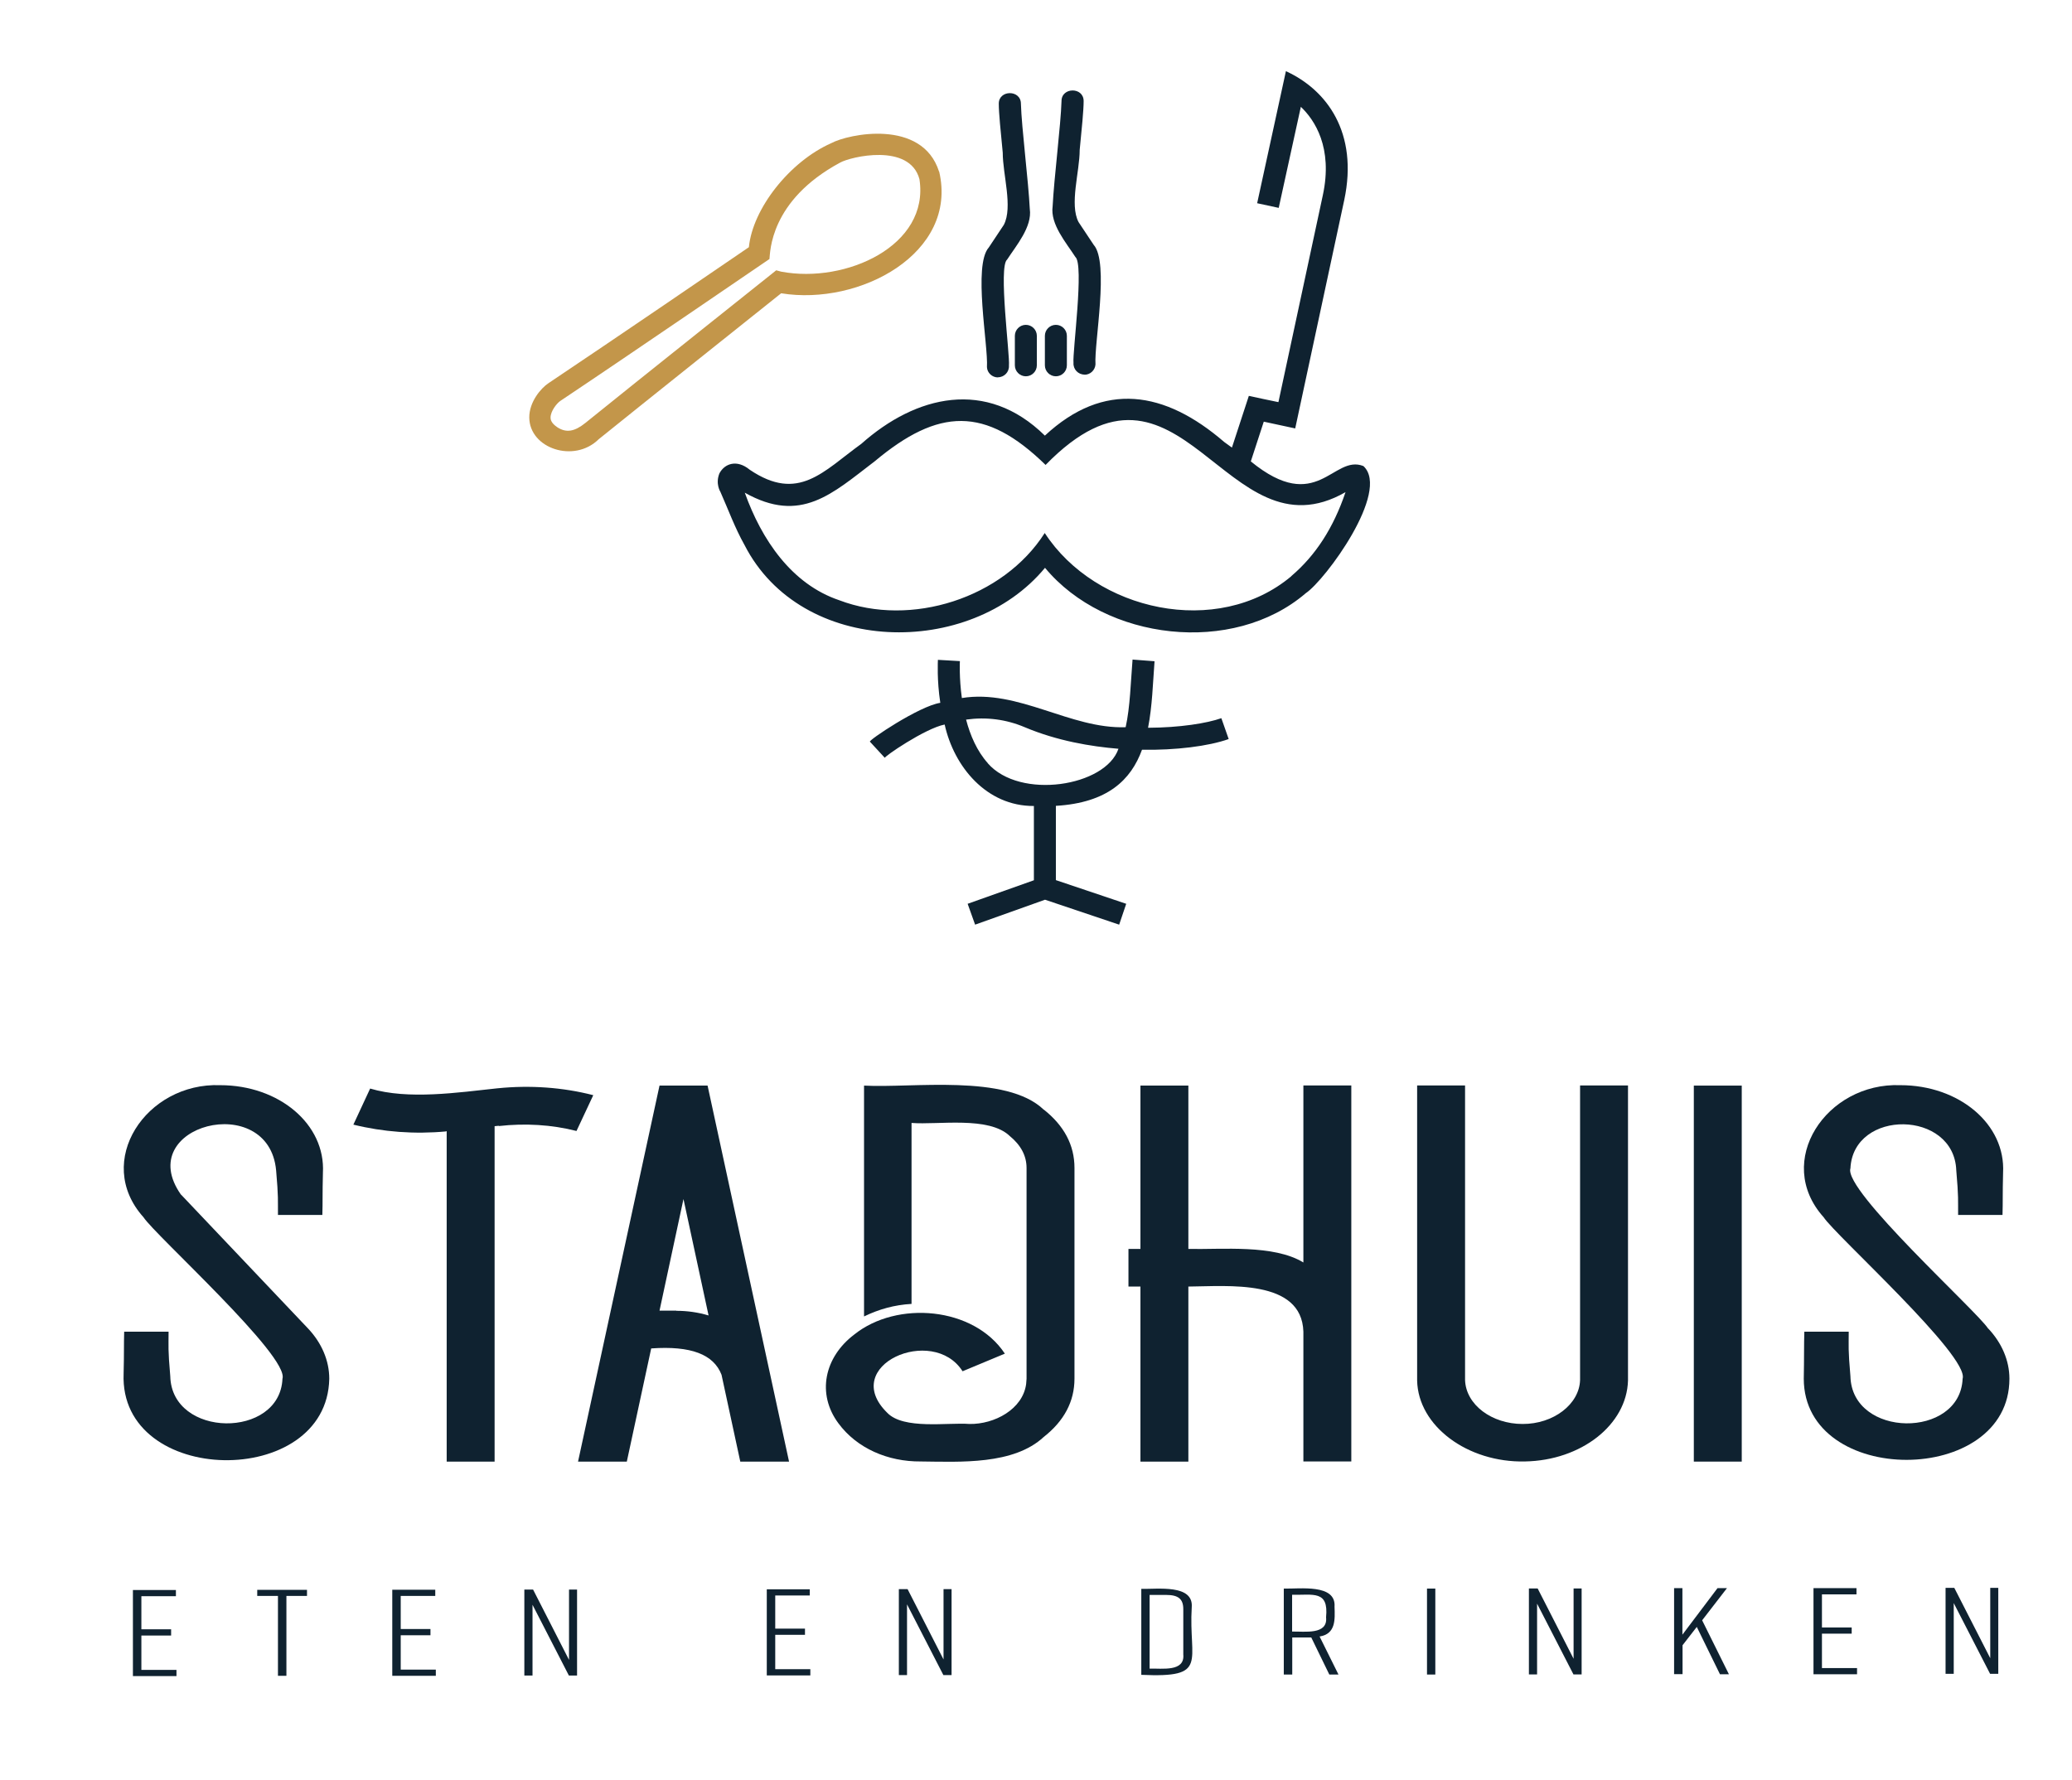
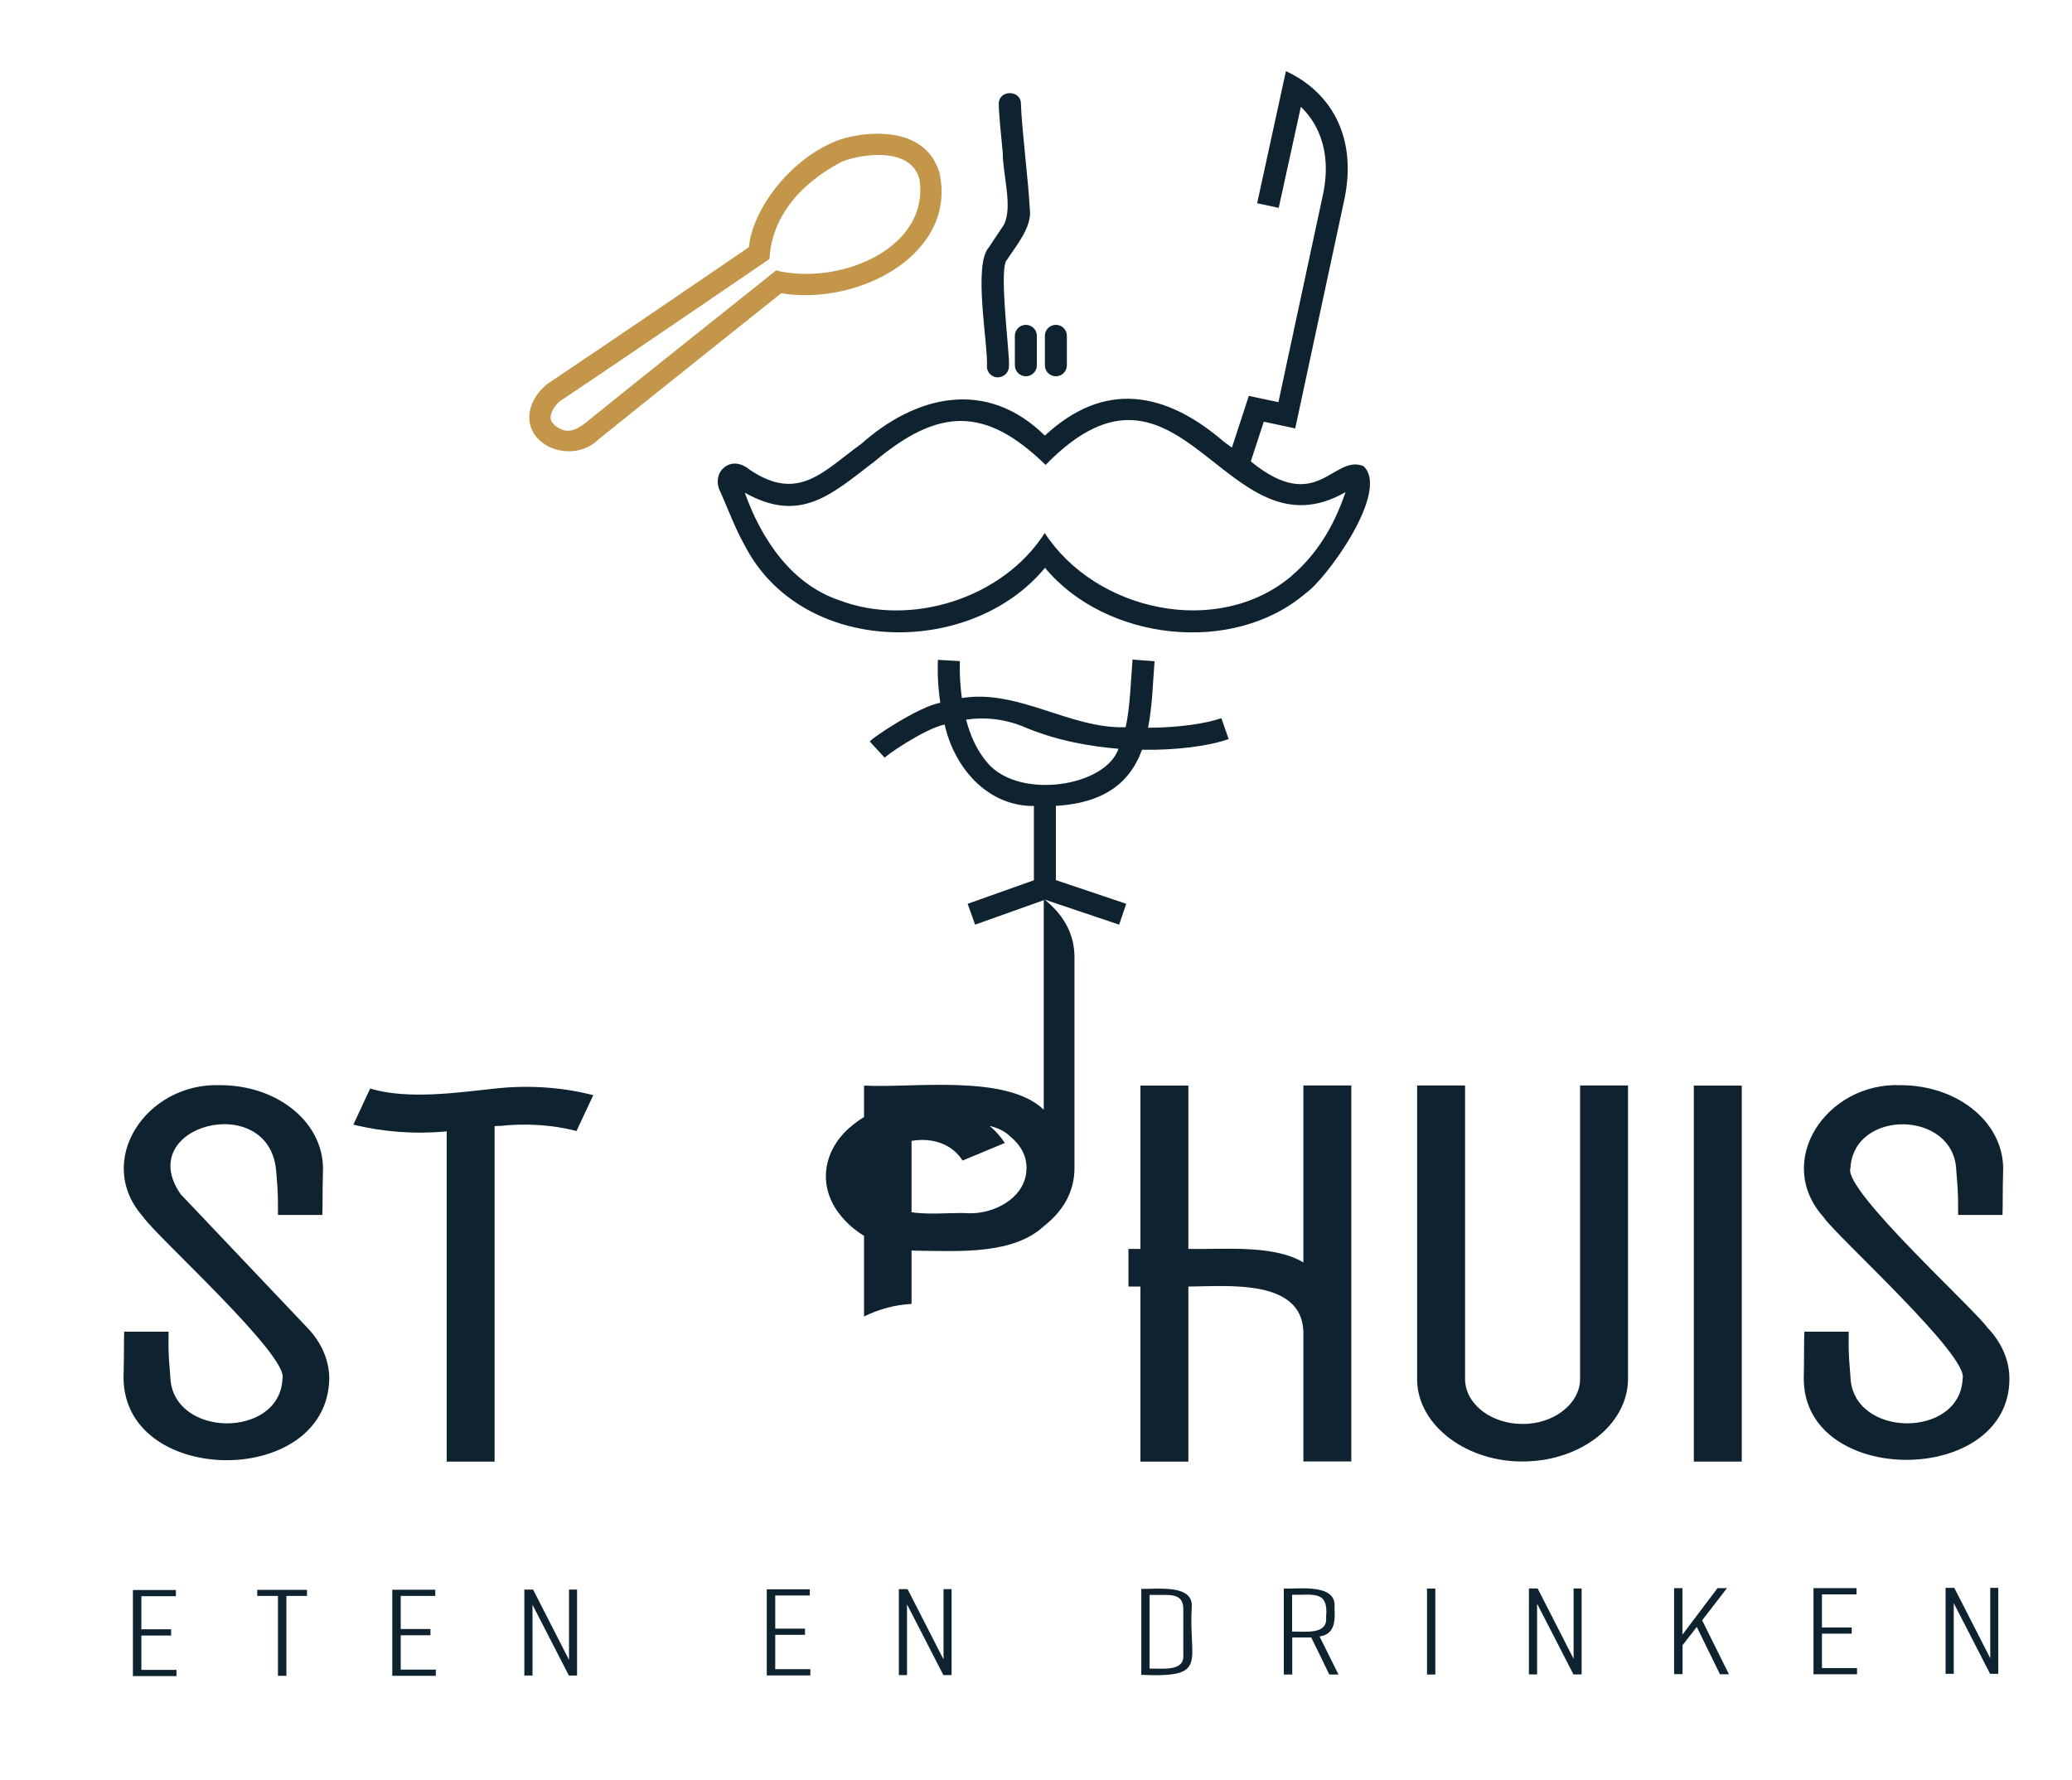
<svg xmlns="http://www.w3.org/2000/svg" id="Laag_1" data-name="Laag 1" version="1.1" viewBox="0 0 1470 1263">
  <g>
    <path d="M94.3,1189.2v-61c0,0,30.5,0,30.5,0v4.4s-24.5,0-24.5,0v23.5s21.1,0,21.1,0v4.4s-21.1,0-21.1,0v24.4s24.9,0,24.9,0v4.4s-30.9,0-30.9,0Z" style="fill: #0f2230; stroke-width: 0px;" />
    <path d="M217.9,1132.4h-14.7s0,56.7,0,56.7h-6s0-56.7,0-56.7h-14.7s0-4.3,0-4.3h35.3s0,4.3,0,4.3Z" style="fill: #0f2230; stroke-width: 0px;" />
    <path d="M278.3,1189v-61c0,0,30.5,0,30.5,0v4.4s-24.5,0-24.5,0v23.5s21.1,0,21.1,0v4.4s-21.1,0-21.1,0v24.4s24.9,0,24.9,0v4.4s-30.9,0-30.9,0Z" style="fill: #0f2230; stroke-width: 0px;" />
    <path d="M372,1188.9v-61c0,0,6.2,0,6.2,0l25.5,49.9v-49.9c0,0,5.7,0,5.7,0v61c0,0-5.8,0-5.8,0l-25.8-50.2v50.2c0,0-5.7,0-5.7,0Z" style="fill: #0f2230; stroke-width: 0px;" />
    <path d="M544,1188.7v-61c0,0,30.5,0,30.5,0v4.4s-24.5,0-24.5,0v23.5s21.1,0,21.1,0v4.4s-21.1,0-21.1,0v24.4s24.9,0,24.9,0v4.4s-30.9,0-30.9,0Z" style="fill: #0f2230; stroke-width: 0px;" />
    <path d="M637.7,1188.6v-61c0,0,6.2,0,6.2,0l25.5,49.9v-49.9c0,0,5.7,0,5.7,0v61c0,0-5.8,0-5.8,0l-25.8-50.2v50.2c0,0-5.7,0-5.7,0Z" style="fill: #0f2230; stroke-width: 0px;" />
    <path d="M845.5,1140.2c-2.4,39.1,12.6,50.4-35.8,48.2v-61c11.5.3,37-3.4,35.8,12.9ZM827.3,1131.7h-11.7s0,52.3,0,52.3c8.8-.3,25.1,2.5,23.9-10.1,0,0,0-32.1,0-32.1,0-7.2-3.5-10.1-12.2-10.1Z" style="fill: #0f2230; stroke-width: 0px;" />
    <path d="M943.1,1188.2l-12.8-26.3c-.2,0-12.9,0-13.5,0v26.3s-6,0-6,0v-61c11.5.3,37.2-3.5,36,12.9.3,8.9,1,19.3-10.6,21.1l13.4,27h-6.4ZM940.8,1147.5c1.9-19.3-9.2-15.6-24.1-15.9v26.1c8.9-.2,25.4,2.5,24.1-10.1Z" style="fill: #0f2230; stroke-width: 0px;" />
    <path d="M1012.4,1188.2v-61c0,0,5.9,0,5.9,0v61c0,0-5.9,0-5.9,0Z" style="fill: #0f2230; stroke-width: 0px;" />
    <path d="M1084.7,1188.1v-61c0,0,6.2,0,6.2,0l25.5,49.9v-49.9c0,0,5.7,0,5.7,0v61c0,0-5.8,0-5.8,0l-25.8-50.2v50.2c0,0-5.7,0-5.7,0Z" style="fill: #0f2230; stroke-width: 0px;" />
    <path d="M1220.2,1187.9l-16.4-33.5-10.1,13v20.5s-6,0-6,0v-61c0,0,5.9,0,5.9,0v33s24.9-33,24.9-33h6.7s-17.6,22.8-17.6,22.8l19,38.3h-6.4Z" style="fill: #0f2230; stroke-width: 0px;" />
    <path d="M1286.6,1187.9v-61c0,0,30.5,0,30.5,0v4.4s-24.5,0-24.5,0v23.5s21.1,0,21.1,0v4.4s-21.1,0-21.1,0v24.4s24.9,0,24.9,0v4.4s-30.9,0-30.9,0Z" style="fill: #0f2230; stroke-width: 0px;" />
    <path d="M1380.3,1187.7v-61c0,0,6.2,0,6.2,0l25.5,49.9v-49.9c0,0,5.7,0,5.7,0v61c0,0-5.8,0-5.8,0l-25.8-50.2v50.2c0,0-5.7,0-5.7,0Z" style="fill: #0f2230; stroke-width: 0px;" />
  </g>
  <g>
-     <path d="M467.9,770.3l-57.8,266.8h34.6l17.3-80.3c28.2-2,44.3,4.2,49.9,18.7,0,0,13.3,61.6,13.3,61.6h34.6l-57.8-266.8h-34ZM479.8,930h-11.9l17-79.2,17.8,82.6c-7.4-2.2-15-3.3-22.9-3.3Z" style="fill: #0f2230; stroke-width: 0px;" />
-     <path d="M740.5,787.4c-26.6-25.6-93.5-15.2-127.5-17.1v163.8c10.5-5.1,21.5-8.2,33.7-8.9v-128.4c18.7,1.5,54.9-5,69.7,9.3,7.9,6.5,11.9,14,11.9,22.7v149.5l-.3,3.8c-2.4,17.8-22.4,28.6-40.2,28.3-15.3-1.2-46.8,4.2-58.4-8-34.1-33.5,32.4-62.6,53.5-29.4l30-12.5c-22.1-33.4-76.6-37.8-106.8-13.6-21.3,16.1-26.8,42.1-11.3,63,13.1,17.8,35.2,27.3,58.4,27.1,28.2.3,65.9,2.5,87.3-17.4,14.4-11.3,21.8-25.1,21.8-41.4v-149.5c0-16.2-7.4-30-21.8-41.4Z" style="fill: #0f2230; stroke-width: 0px;" />
+     <path d="M740.5,787.4c-26.6-25.6-93.5-15.2-127.5-17.1v163.8c10.5-5.1,21.5-8.2,33.7-8.9v-128.4c18.7,1.5,54.9-5,69.7,9.3,7.9,6.5,11.9,14,11.9,22.7l-.3,3.8c-2.4,17.8-22.4,28.6-40.2,28.3-15.3-1.2-46.8,4.2-58.4-8-34.1-33.5,32.4-62.6,53.5-29.4l30-12.5c-22.1-33.4-76.6-37.8-106.8-13.6-21.3,16.1-26.8,42.1-11.3,63,13.1,17.8,35.2,27.3,58.4,27.1,28.2.3,65.9,2.5,87.3-17.4,14.4-11.3,21.8-25.1,21.8-41.4v-149.5c0-16.2-7.4-30-21.8-41.4Z" style="fill: #0f2230; stroke-width: 0px;" />
    <path d="M924.7,895.8c-21.2-12.9-57.6-9.1-81.6-9.6v-115.9h-34v115.9h-8.5v26.7h8.5v124.2h34v-124.2c27.8-.2,80.4-5.6,81.6,32,0,0,0,92.1,0,92.1h34v-266.8h-34v125.5Z" style="fill: #0f2230; stroke-width: 0px;" />
    <path d="M1121,979.2c-.5,17.2-18.9,31.3-40.8,31.2-21.8,0-40.2-13.6-40.8-31.2v-209h-34v209.4c.7,32.3,35.8,58.3,76.5,57.4,39.9-.7,72.2-26,73.1-57.4v-209.4h-34v209Z" style="fill: #0f2230; stroke-width: 0px;" />
    <rect x="1201.7" y="770.3" width="34" height="266.8" style="fill: #0f2230; stroke-width: 0px;" />
    <path d="M353.1,772.2c-28,3-63.5,8.3-90.5.2l-11.9,25.6c21.1,5.2,43.4,6.9,65.9,4.8v-.2s.3,0,.3,0v234.5h34v-238l3-.3v.2c18.6-2.1,37.5-1,55.1,3.5l11.9-25.4c-21.7-5.6-44.9-7.2-67.7-4.9Z" style="fill: #0f2230; stroke-width: 0px;" />
    <path d="M128.4,847.7c-34.7-49.3,62.3-74.3,67.5-17.2,1.7,19.5,1.2,20.9,1.3,31.6h31.5c.3-10.1,0-13.8.4-29.9,1.9-34.5-31.1-62.2-72.9-62.2-52.5-2-90,54.1-54.4,93.7,7.9,12.4,103.6,98.6,98.6,114.6-1.8,42.8-78.6,42.2-79.6-1.8-1.7-19.5-1.2-20.9-1.2-31.6h-31.5c-.3,10.1,0,13.8-.4,29.8-3.3,80.2,144.4,82.3,145.9,3.6,0-12.9-5.4-25.4-15-35.6l-90.1-95Z" style="fill: #0f2230; stroke-width: 0px;" />
    <path d="M1410.5,942.7c-7.7-12.1-102.9-98.1-97.7-113.7,2.1-42.3,73.6-41.5,75.1,1.5,1.7,19.5,1.2,20.9,1.3,31.6h31.5c.3-10.1,0-13.8.4-29.9,1.9-34.5-31.1-62.2-72.9-62.2-52.5-2-90,54.1-54.4,93.7,7.9,12.4,103.6,98.6,98.6,114.6-1.8,42.8-78.6,42.2-79.6-1.8-1.7-19.5-1.2-20.9-1.2-31.6h-31.5c-.3,9.4-.1,18.5-.4,33.4.1,76.9,145.9,76.6,145.9,0,0-12.9-5.4-25.4-15-35.6Z" style="fill: #0f2230; stroke-width: 0px;" />
  </g>
  <path d="M810.2,532c23.7.4,47.3-2.5,61.5-7.6l-5.2-14.8c-10.2,3.6-29.4,6.7-52,6.8,3-15.4,3.4-31.5,4.6-47.2l-15.6-1.2c-1.3,15.8-1.7,33.6-4.9,48-39.2,1.4-76.1-27.2-116.2-20.7-2-14.4-1.4-25.8-1.4-26.2l-15.6-.9c0,1.1-.8,14.1,1.7,30.5-15.1,2.3-51.8,27.1-49.9,27.6l10.6,11.5c-1.6-.3,28.5-21,42.4-23.7,6.6,29.9,29.7,58,63.3,57.8v52.7l-47,16.7,5.3,14.8,49.6-17.7,52.6,17.7,5-14.8-49.9-16.8v-52.7c36.8-2.2,53.3-18.5,61.1-39.8ZM700.8,541.5c-7.7-8.6-12.5-19.8-15.4-30.9,14.4-2,28.4-.2,41.6,5.4,23,9.7,47,13.7,66.5,15.3-9.1,26.8-69.9,36.4-92.7,10.3Z" style="fill: #0f2230; stroke-width: 0px;" />
  <path d="M666.2,121.7c-12-37.6-64.3-26.7-76.5-20.1-29.5,13.1-55.7,46.4-58.4,73.8-16.5,11.3-96,65.6-142.2,96.5-5.3,3.5-13.7,13.3-13.6,24.4.2,22,31.9,32.5,49.2,15.4,31-25,112.4-90,129.5-103.6,55.7,9.1,125.7-28.5,112.1-86.4ZM554.4,192.8l-3.7-1c-7,5.6-98.8,78.7-135.4,108.3-7.7,6.2-13.5,7.1-19.7,3.2-4.9-3.2-5-6-5-7,0-4.6,4.5-10.2,6.9-11.8,51.8-34.6,144.3-98,145.3-98.6l3.1-2.1c.6-4.6,0-41.4,50.1-68.4,7.4-4.2,49.3-14.2,56.3,11.7,7.4,47.3-52.3,74.2-97.8,65.7Z" style="fill: #c3964a; stroke-width: 0px;" />
  <path d="M708,267.8c-4.1,0-7.6-3.2-7.8-7.3,1-15.5-10-72.2,1.3-84.9,0,0,10.7-16.1,10.7-16.1,6.5-12.6-.8-35.6-.8-51.2-1.5-15.2-2.8-28.3-2.8-34.6-.2-10.1,15.8-10.2,15.7,0,.5,17,5.3,54.6,6.3,74.6,1.8,12.7-9.7,26-16.1,35.9-6.3,5,2.1,67.9,1.3,75.2.3,4.5-3.3,8.3-7.8,8.3Z" style="fill: #0f2230; stroke-width: 0px;" />
  <path d="M749.1,267c-4.3,0-7.8-3.5-7.8-7.8v-20.9c0-4.3,3.5-7.8,7.8-7.8s7.8,3.5,7.8,7.8v20.9c0,4.3-3.5,7.8-7.8,7.8Z" style="fill: #0f2230; stroke-width: 0px;" />
  <path d="M727.8,267c-4.3,0-7.8-3.5-7.8-7.8v-20.9c0-4.3,3.5-7.8,7.8-7.8s7.8,3.5,7.8,7.8v20.9c0,4.3-3.5,7.8-7.8,7.8Z" style="fill: #0f2230; stroke-width: 0px;" />
-   <path d="M769.4,265.8c-4.5,0-8.1-3.8-7.8-8.3-.8-7.7,7.7-70,1.3-75.2-6.4-10-17.9-23.1-16.1-35.9,1-20,5.8-57.7,6.3-74.6-.1-10.1,15.8-10.2,15.7,0,0,6.3-1.3,19.4-2.8,34.6,0,15.5-7.4,38.6-.8,51.2,0,0,10.7,16.1,10.7,16.1,11.2,12.5.3,69.8,1.3,84.9-.3,4.1-3.7,7.3-7.8,7.3Z" style="fill: #0f2230; stroke-width: 0px;" />
  <path d="M967.3,330.7c-21.6-8.6-32.7,35.3-79.9-3.3l9.2-28.2,22.3,4.8,34.8-162.1c10.1-47.7-12.3-78.1-41.4-91.4l-20.4,93.7,15.3,3.3,15.7-71.7c9.7,9.2,22.9,28.8,15.6,62.7l-31.5,146.8h-.2c0,.1-20.8-4.4-20.8-4.4l-12,36.7c-.2-.2-4-2.9-5.5-4h0c-42.1-36.3-85.3-43.5-127.2-4.5-41.5-40.8-91.5-28.6-130.2,5.8-27,19.5-44.6,41.8-79.2,18.4-9.2-7.6-17.9-4.3-21.5,2.6-3,7.4.7,13.1.7,13.1,5.6,12.6,10.2,25.4,17.1,37.7,40.3,78.8,160,80.5,213.2,16.2,42.8,51.7,133.3,62.4,185,18,13.9-9.3,60.1-72.1,41-90.1ZM916.1,408.9c-52.3,43.9-138.8,24.8-174.9-30.7-29.5,46.3-95,67.1-145.8,47.7-33.8-11.4-55.1-43-67-76.3,39.8,22.4,62,.7,92.2-22.3,45.2-37.8,78.3-39.3,121.2,2.6,96.3-98.8,127.3,68.4,212.8,19.3-8.6,25.4-21.2,44.9-38.5,59.6Z" style="fill: #0f2230; stroke-width: 0px;" />
</svg>